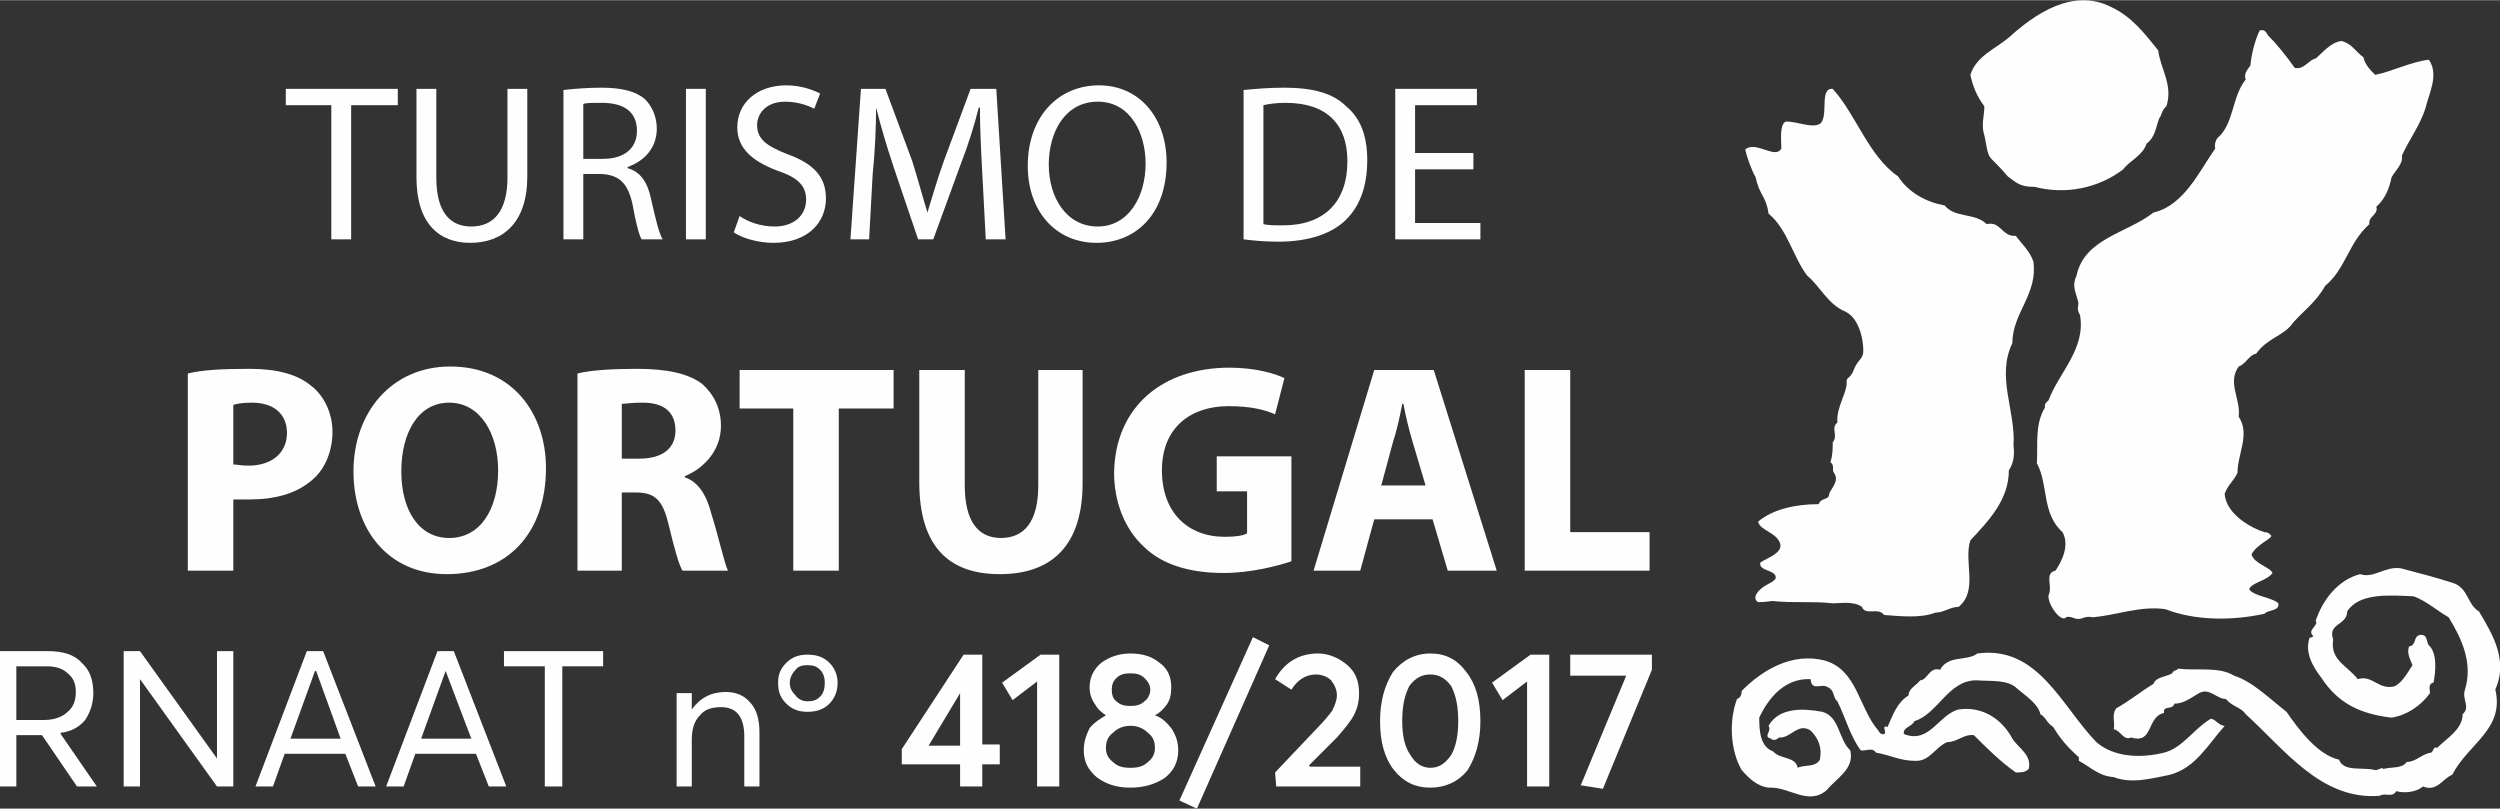
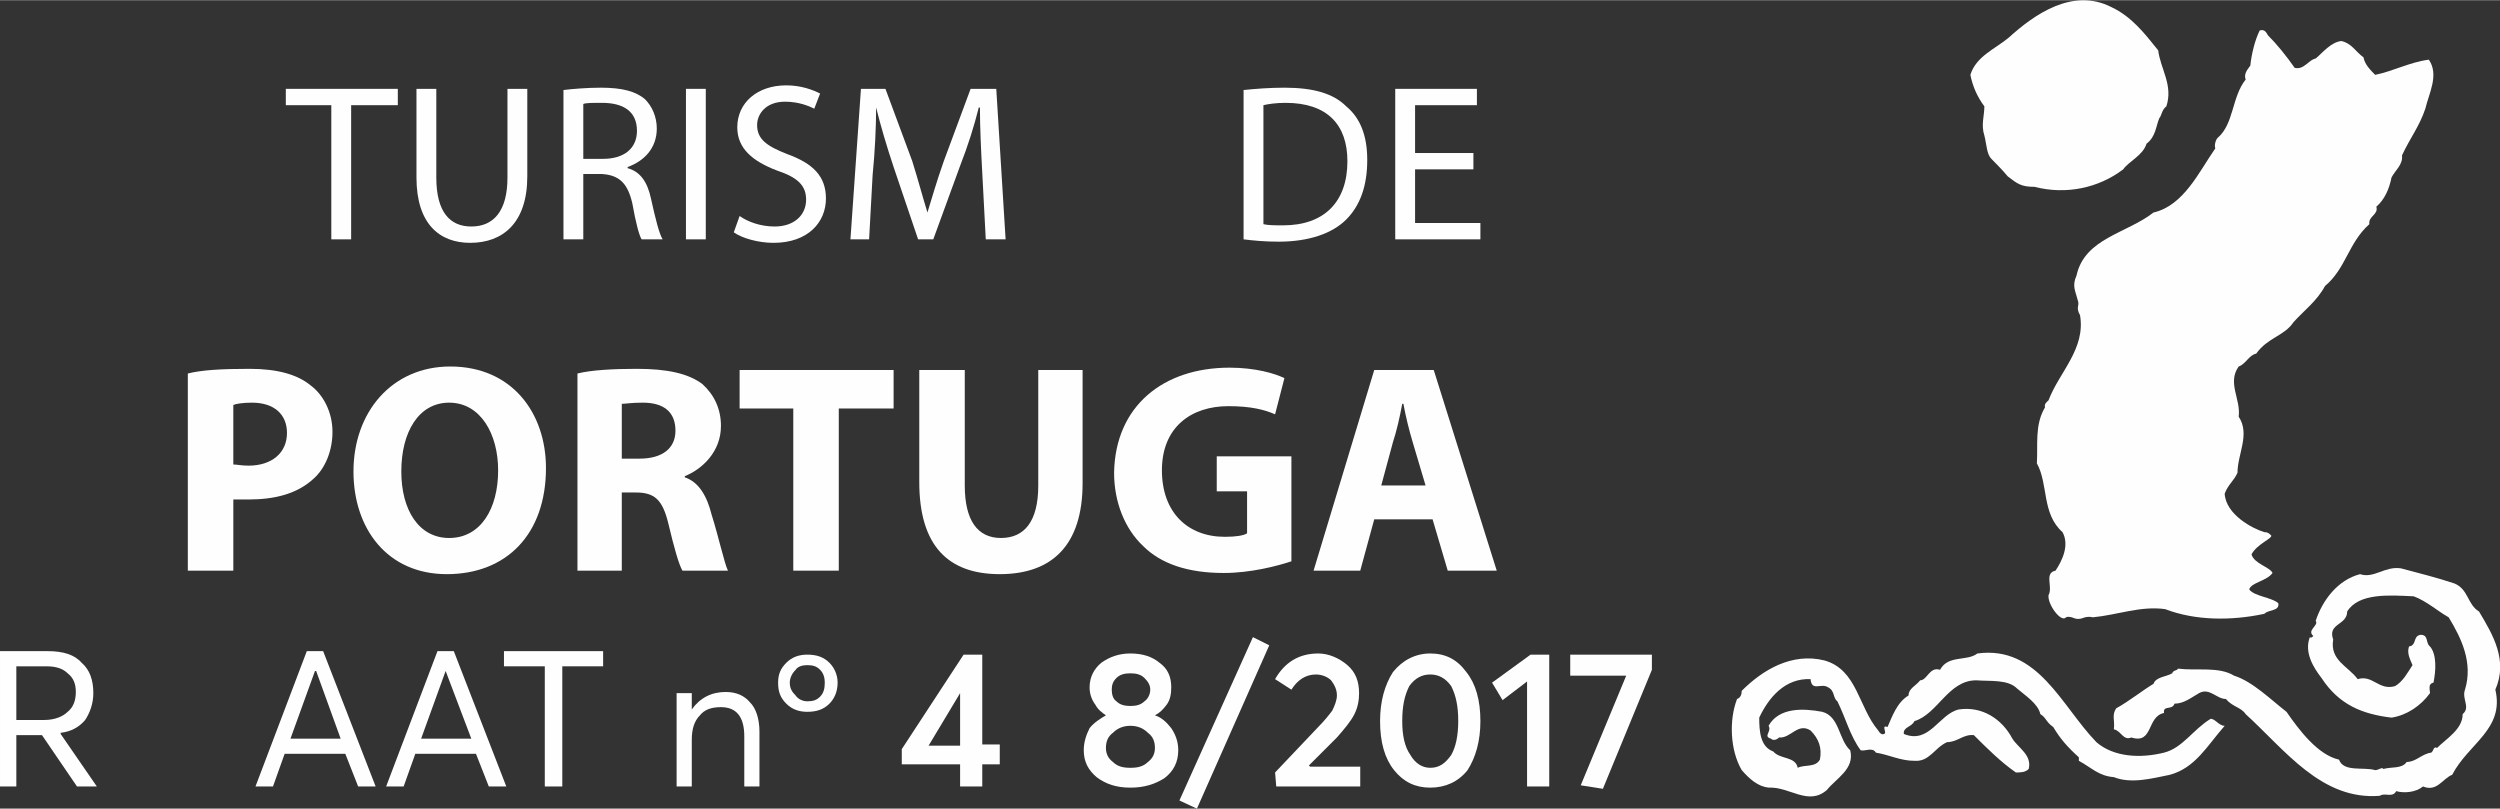
<svg xmlns="http://www.w3.org/2000/svg" xml:space="preserve" width="238px" height="77px" fill-rule="evenodd" clip-rule="evenodd" viewBox="0 0 21.43 6.93">
  <rect x="0" y="0" width="21.43" height="6.93" fill="#333333" stroke="none" />
  <g id="Layer_x0020_1">
    <path fill="#FEFEFE" fill-rule="nonzero" d="M21.04 5c0.12,0.05 0.11,0.18 0.21,0.24 0.12,0.2 0.25,0.42 0.14,0.67 0.08,0.34 -0.23,0.46 -0.37,0.73 -0.08,0.03 -0.13,0.15 -0.25,0.1 -0.06,0.05 -0.16,0.06 -0.23,0.04 -0.03,0.06 -0.1,0.01 -0.14,0.04 -0.5,0.04 -0.81,-0.39 -1.15,-0.7 -0.04,-0.06 -0.11,-0.06 -0.17,-0.13 -0.08,0 -0.14,-0.1 -0.23,-0.05 -0.07,0.04 -0.13,0.09 -0.21,0.09 -0.02,0.06 -0.1,0.01 -0.09,0.08 -0.15,0.03 -0.09,0.27 -0.28,0.21 -0.07,0.03 -0.09,-0.06 -0.15,-0.07 0.01,-0.08 -0.02,-0.12 0.02,-0.18 0.11,-0.06 0.22,-0.15 0.32,-0.21 0.02,-0.06 0.11,-0.06 0.16,-0.09 0.01,-0.03 0.04,-0.02 0.05,-0.04 0.16,0.02 0.35,-0.02 0.48,0.06 0.16,0.05 0.32,0.21 0.45,0.31 0.11,0.16 0.27,0.37 0.45,0.41 0.04,0.11 0.21,0.06 0.31,0.09 0.03,0 0.06,-0.03 0.07,-0.01 0.07,-0.02 0.16,0 0.2,-0.06 0.08,0 0.13,-0.07 0.21,-0.08 0.02,-0.01 0.02,-0.06 0.05,-0.04 0.08,-0.08 0.22,-0.16 0.22,-0.29 0.07,-0.06 -0.01,-0.13 0.02,-0.21 0.07,-0.23 -0.03,-0.44 -0.14,-0.62 -0.09,-0.05 -0.19,-0.14 -0.3,-0.18 -0.21,-0.01 -0.47,-0.03 -0.57,0.13 0,0.12 -0.17,0.1 -0.12,0.24 -0.03,0.18 0.13,0.23 0.21,0.34 0.13,-0.04 0.18,0.1 0.32,0.06 0.07,-0.04 0.11,-0.12 0.15,-0.18 -0.02,-0.05 -0.05,-0.1 -0.03,-0.16 0.07,-0.01 0.03,-0.09 0.1,-0.1 0.07,0 0.04,0.07 0.08,0.1 0.06,0.07 0.05,0.21 0.03,0.31 -0.05,0.01 -0.03,0.06 -0.03,0.09 -0.08,0.11 -0.2,0.19 -0.33,0.21 -0.25,-0.03 -0.45,-0.11 -0.6,-0.34 -0.07,-0.09 -0.15,-0.22 -0.1,-0.35 0.01,0.01 0.02,0 0.03,-0.01 -0.06,-0.05 0.05,-0.09 0.02,-0.13 0.06,-0.18 0.19,-0.35 0.38,-0.4 0.12,0.04 0.21,-0.07 0.35,-0.05 0.15,0.04 0.31,0.08 0.46,0.13z" />
    <path fill="#FEFEFE" fill-rule="nonzero" d="M17.97 6.36c0.15,0.13 0.38,0.14 0.58,0.09 0.16,-0.04 0.25,-0.2 0.4,-0.29 0.04,0 0.07,0.06 0.12,0.06 -0.15,0.17 -0.25,0.36 -0.47,0.42 -0.15,0.03 -0.33,0.08 -0.48,0.02 -0.13,-0.01 -0.19,-0.08 -0.3,-0.14 0,-0.01 0,-0.02 0,-0.03 -0.1,-0.09 -0.16,-0.16 -0.22,-0.26 -0.06,-0.04 -0.06,-0.08 -0.11,-0.11 -0.02,-0.09 -0.13,-0.16 -0.2,-0.22 -0.08,-0.08 -0.23,-0.06 -0.35,-0.07 -0.24,0 -0.33,0.29 -0.53,0.35 -0.02,0.05 -0.1,0.05 -0.09,0.11 0.22,0.09 0.3,-0.17 0.47,-0.21 0.2,-0.03 0.37,0.08 0.46,0.25 0.05,0.08 0.17,0.14 0.14,0.26 -0.03,0.03 -0.07,0.03 -0.11,0.03 -0.13,-0.09 -0.25,-0.21 -0.36,-0.32 -0.09,-0.01 -0.14,0.06 -0.23,0.06 -0.11,0.05 -0.15,0.17 -0.28,0.16 -0.12,0 -0.21,-0.05 -0.33,-0.07 -0.03,-0.05 -0.09,-0.01 -0.13,-0.02 -0.09,-0.12 -0.13,-0.28 -0.2,-0.42 -0.04,-0.03 -0.02,-0.09 -0.08,-0.12 -0.06,-0.04 -0.14,0.04 -0.15,-0.07 -0.22,-0.01 -0.36,0.16 -0.44,0.33 0,0.12 0.01,0.25 0.12,0.29 0.06,0.07 0.19,0.04 0.21,0.14 0.06,-0.03 0.15,0 0.19,-0.07 0.02,-0.1 -0.01,-0.18 -0.08,-0.25 -0.11,-0.07 -0.17,0.07 -0.27,0.06 -0.02,0.02 -0.05,0.03 -0.07,0.01 -0.07,-0.02 0.01,-0.06 -0.02,-0.11 0.09,-0.16 0.3,-0.15 0.46,-0.12 0.15,0.04 0.14,0.24 0.24,0.33 0.04,0.16 -0.12,0.24 -0.2,0.34 -0.16,0.14 -0.32,-0.03 -0.5,-0.02 -0.09,-0.01 -0.16,-0.07 -0.23,-0.15 -0.1,-0.17 -0.11,-0.43 -0.04,-0.61 0.03,-0.01 0.04,-0.04 0.04,-0.07 0.18,-0.18 0.43,-0.33 0.71,-0.26 0.28,0.08 0.29,0.4 0.46,0.6 0.01,0.02 0.03,0.04 0.05,0.03 0.03,-0.01 -0.03,-0.08 0.03,-0.06 0.04,-0.09 0.08,-0.21 0.18,-0.27 0,-0.06 0.06,-0.08 0.1,-0.13 0.06,0 0.08,-0.12 0.17,-0.09 0.07,-0.13 0.23,-0.07 0.32,-0.14 0.52,-0.07 0.72,0.45 1.02,0.76z" />
    <path fill="#FEFEFE" fill-rule="nonzero" d="M18.5 0.43c0.02,0.16 0.13,0.3 0.07,0.48 -0.04,0.03 -0.04,0.08 -0.06,0.1 -0.03,0.07 -0.03,0.16 -0.11,0.22 -0.03,0.1 -0.15,0.15 -0.2,0.22 -0.21,0.16 -0.49,0.22 -0.76,0.15 -0.12,0 -0.15,-0.03 -0.23,-0.09 -0.04,-0.05 -0.12,-0.13 -0.14,-0.15 -0.04,-0.04 -0.04,-0.12 -0.06,-0.2 -0.03,-0.09 0,-0.17 0,-0.25 -0.06,-0.08 -0.1,-0.17 -0.12,-0.27 0.05,-0.16 0.21,-0.22 0.33,-0.32 0.22,-0.2 0.55,-0.43 0.88,-0.26 0.17,0.08 0.28,0.22 0.4,0.37z" />
    <path fill="#FEFEFE" fill-rule="nonzero" d="M19.44 0.3c0.08,0.08 0.16,0.18 0.23,0.28 0.08,0.02 0.12,-0.07 0.18,-0.08 0.06,-0.05 0.13,-0.14 0.22,-0.15 0.09,0.02 0.12,0.09 0.19,0.14 0.01,0.06 0.06,0.11 0.1,0.15 0.15,-0.03 0.3,-0.11 0.46,-0.13 0.09,0.13 0,0.29 -0.03,0.42 -0.05,0.15 -0.13,0.25 -0.2,0.4 0.01,0.08 -0.06,0.13 -0.09,0.19 -0.02,0.1 -0.06,0.19 -0.13,0.25 0.02,0.07 -0.07,0.08 -0.06,0.15 -0.18,0.16 -0.2,0.38 -0.38,0.53 -0.07,0.13 -0.18,0.21 -0.27,0.31 -0.08,0.12 -0.22,0.13 -0.32,0.27 -0.06,0.01 -0.09,0.09 -0.15,0.11 -0.1,0.14 0.02,0.28 0,0.43 0.1,0.15 -0.01,0.32 -0.01,0.48 -0.03,0.07 -0.08,0.1 -0.11,0.18 0.01,0.18 0.24,0.3 0.34,0.33 0.03,0 0.04,0.01 0.06,0.03 0,0.03 -0.12,0.07 -0.17,0.16 0.02,0.08 0.16,0.11 0.18,0.16 -0.05,0.07 -0.18,0.08 -0.2,0.14 0.04,0.06 0.2,0.07 0.25,0.12 0.01,0.07 -0.08,0.05 -0.12,0.09 -0.28,0.06 -0.59,0.06 -0.85,-0.04 -0.21,-0.03 -0.41,0.05 -0.62,0.07 -0.09,-0.02 -0.09,0.04 -0.18,0 -0.01,0 -0.03,-0.01 -0.05,0 -0.04,0.05 -0.16,-0.11 -0.15,-0.19 0.04,-0.07 -0.04,-0.19 0.06,-0.21 0.06,-0.09 0.12,-0.22 0.06,-0.33 -0.18,-0.16 -0.12,-0.41 -0.22,-0.59 0.01,-0.16 -0.02,-0.33 0.07,-0.48 -0.01,-0.03 0.02,-0.05 0.03,-0.06 0.09,-0.24 0.32,-0.44 0.27,-0.73 -0.04,-0.07 0,-0.08 -0.02,-0.13 -0.02,-0.08 -0.05,-0.12 -0.01,-0.21 0.07,-0.32 0.43,-0.36 0.66,-0.54 0.26,-0.06 0.39,-0.35 0.53,-0.55 -0.01,-0.02 0,-0.07 0.02,-0.09 0.14,-0.12 0.12,-0.35 0.24,-0.5 -0.02,-0.05 0.02,-0.09 0.04,-0.12 0.01,-0.1 0.04,-0.22 0.08,-0.3 0.03,-0.01 0.05,0 0.07,0.04z" />
-     <path fill="#FEFEFE" fill-rule="nonzero" d="M15.71 0.76c0.2,0.22 0.31,0.58 0.56,0.75 0.09,0.14 0.24,0.22 0.4,0.25 0.09,0.11 0.26,0.06 0.36,0.16 0.12,-0.03 0.13,0.11 0.25,0.1 0.05,0.07 0.12,0.13 0.15,0.22 0.04,0.28 -0.18,0.44 -0.18,0.7 -0.14,0.29 0.03,0.58 0.01,0.88 0.01,0.08 0,0.15 -0.04,0.21 0,0.25 -0.17,0.43 -0.33,0.6 -0.06,0.18 0.07,0.43 -0.1,0.57 -0.07,0 -0.13,0.05 -0.2,0.05 -0.13,0.05 -0.3,0.03 -0.44,0.02 -0.05,-0.07 -0.16,0.01 -0.19,-0.07 -0.07,-0.05 -0.18,-0.03 -0.25,-0.03 -0.18,-0.02 -0.33,0 -0.52,-0.02 -0.06,0.01 -0.11,0.01 -0.12,0.01 -0.06,-0.04 0.01,-0.11 0.06,-0.14 0.07,-0.04 0.06,-0.03 0.09,-0.06 0.02,-0.08 -0.15,-0.06 -0.13,-0.14 0.06,-0.04 0.19,-0.08 0.17,-0.16 -0.03,-0.1 -0.17,-0.11 -0.19,-0.19 0.13,-0.11 0.33,-0.15 0.52,-0.15 0.02,-0.06 0.09,-0.03 0.09,-0.09 0.02,-0.05 0.09,-0.11 0.04,-0.18 -0.02,-0.03 0.01,-0.06 -0.03,-0.09 0.02,-0.06 0.02,-0.11 0.02,-0.17 0.05,-0.06 -0.02,-0.12 0.04,-0.17 -0.01,-0.13 0.08,-0.25 0.08,-0.34 -0.01,-0.05 0.03,-0.03 0.06,-0.11 0.03,-0.08 0.07,-0.09 0.08,-0.14 0.01,-0.05 -0.01,-0.29 -0.15,-0.36 -0.15,-0.06 -0.22,-0.22 -0.33,-0.31 -0.12,-0.16 -0.17,-0.4 -0.33,-0.53 -0.02,-0.15 -0.08,-0.16 -0.11,-0.31 -0.04,-0.07 -0.08,-0.19 -0.09,-0.24 0.09,-0.08 0.26,0.09 0.31,-0.01 0,-0.05 -0.02,-0.21 0.04,-0.23 0.1,0 0.22,0.06 0.29,0.02 0.08,-0.06 -0.01,-0.31 0.11,-0.3z" />
    <g id="_2132970649392">
      <g>
        <polygon fill="#FEFEFE" fill-rule="nonzero" points="2.84,0.9 2.45,0.9 2.45,0.76 3.41,0.76 3.41,0.9 3.01,0.9 3.01,2.05 2.84,2.05 " />
        <path fill="#FEFEFE" fill-rule="nonzero" d="M3.74 0.76l0 0.76c0,0.3 0.12,0.42 0.3,0.42 0.19,0 0.31,-0.13 0.31,-0.42l0 -0.76 0.17 0 0 0.75c0,0.4 -0.21,0.57 -0.49,0.57 -0.26,0 -0.46,-0.16 -0.46,-0.56l0 -0.76 0.17 0z" />
        <path fill="#FEFEFE" fill-rule="nonzero" d="M4.83 0.77c0.08,-0.01 0.21,-0.02 0.32,-0.02 0.18,0 0.3,0.03 0.38,0.1 0.06,0.06 0.1,0.15 0.1,0.25 0,0.17 -0.11,0.28 -0.25,0.33l0 0.01c0.11,0.03 0.17,0.12 0.2,0.26 0.04,0.18 0.07,0.3 0.1,0.35l-0.18 0c-0.02,-0.03 -0.05,-0.14 -0.08,-0.31 -0.04,-0.17 -0.11,-0.24 -0.26,-0.25l-0.16 0 0 0.56 -0.17 0 0 -1.28zm0.17 0.59l0 0 0.17 0c0.18,0 0.29,-0.09 0.29,-0.24 0,-0.17 -0.12,-0.24 -0.3,-0.24 -0.08,0 -0.14,0 -0.16,0.01l0 0.47z" />
        <polygon fill="#FEFEFE" fill-rule="nonzero" points="6.05,0.76 6.05,2.05 5.88,2.05 5.88,0.76 " />
        <path fill="#FEFEFE" fill-rule="nonzero" d="M6.34 1.85c0.07,0.05 0.18,0.09 0.3,0.09 0.17,0 0.27,-0.1 0.27,-0.23 0,-0.12 -0.07,-0.19 -0.25,-0.25 -0.21,-0.08 -0.34,-0.19 -0.34,-0.37 0,-0.21 0.17,-0.36 0.42,-0.36 0.13,0 0.23,0.04 0.29,0.07l-0.05 0.13c-0.04,-0.02 -0.13,-0.06 -0.25,-0.06 -0.17,0 -0.24,0.11 -0.24,0.2 0,0.12 0.08,0.18 0.26,0.25 0.22,0.08 0.33,0.19 0.33,0.38 0,0.2 -0.15,0.38 -0.45,0.38 -0.13,0 -0.27,-0.04 -0.34,-0.09l0.05 -0.14z" />
        <path fill="#FEFEFE" fill-rule="nonzero" d="M8.42 1.48c-0.01,-0.18 -0.02,-0.39 -0.02,-0.56l-0.01 0c-0.04,0.16 -0.09,0.32 -0.16,0.5l-0.23 0.63 -0.13 0 -0.21 -0.62c-0.06,-0.18 -0.11,-0.35 -0.15,-0.51l0 0c0,0.17 -0.01,0.38 -0.03,0.58l-0.03 0.55 -0.16 0 0.09 -1.29 0.21 0 0.23 0.62c0.05,0.16 0.09,0.31 0.13,0.44l0 0c0.04,-0.13 0.08,-0.27 0.14,-0.44l0.23 -0.62 0.22 0 0.08 1.29 -0.17 0 -0.03 -0.57z" />
-         <path fill="#FEFEFE" fill-rule="nonzero" d="M10 1.39c0,0.45 -0.27,0.69 -0.6,0.69 -0.35,0 -0.59,-0.27 -0.59,-0.66 0,-0.42 0.26,-0.69 0.61,-0.69 0.35,0 0.58,0.28 0.58,0.66zm-1.01 0.02l0 0c0,0.28 0.15,0.53 0.42,0.53 0.26,0 0.41,-0.25 0.41,-0.54 0,-0.26 -0.13,-0.53 -0.41,-0.53 -0.28,0 -0.42,0.26 -0.42,0.54z" />
        <path fill="#FEFEFE" fill-rule="nonzero" d="M10.66 0.77c0.1,-0.01 0.22,-0.02 0.35,-0.02 0.25,0 0.42,0.05 0.53,0.16 0.12,0.1 0.18,0.25 0.18,0.46 0,0.22 -0.06,0.39 -0.18,0.51 -0.12,0.12 -0.32,0.19 -0.58,0.19 -0.12,0 -0.22,-0.01 -0.3,-0.02l0 -1.28zm0.17 1.15l0 0c0.04,0.01 0.1,0.01 0.17,0.01 0.35,0 0.55,-0.2 0.55,-0.55 0,-0.31 -0.17,-0.5 -0.53,-0.5 -0.08,0 -0.15,0.01 -0.19,0.02l0 1.02z" />
        <polygon fill="#FEFEFE" fill-rule="nonzero" points="12.63,1.45 12.13,1.45 12.13,1.91 12.69,1.91 12.69,2.05 11.96,2.05 11.96,0.76 12.66,0.76 12.66,0.9 12.13,0.9 12.13,1.31 12.63,1.31 " />
      </g>
      <g>
        <path fill="#FEFEFE" fill-rule="nonzero" d="M1.61 3.2c0.12,-0.03 0.29,-0.04 0.53,-0.04 0.24,0 0.41,0.05 0.52,0.14 0.11,0.08 0.19,0.23 0.19,0.4 0,0.16 -0.06,0.31 -0.16,0.4 -0.14,0.13 -0.33,0.18 -0.56,0.18 -0.05,0 -0.1,0 -0.13,0l0 0.61 -0.39 0 0 -1.69zm0.39 0.78l0 0c0.03,0 0.07,0.01 0.13,0.01 0.2,0 0.33,-0.11 0.33,-0.28 0,-0.16 -0.11,-0.26 -0.3,-0.26 -0.08,0 -0.14,0.01 -0.16,0.02l0 0.51z" />
        <path fill="#FEFEFE" fill-rule="nonzero" d="M4.68 4.01c0,0.57 -0.34,0.91 -0.85,0.91 -0.51,0 -0.8,-0.39 -0.8,-0.88 0,-0.51 0.33,-0.9 0.83,-0.9 0.53,0 0.82,0.4 0.82,0.87zm-1.24 0.03l0 0c0,0.33 0.15,0.57 0.41,0.57 0.27,0 0.42,-0.25 0.42,-0.58 0,-0.31 -0.15,-0.58 -0.42,-0.58 -0.26,0 -0.41,0.25 -0.41,0.59z" />
        <path fill="#FEFEFE" fill-rule="nonzero" d="M4.95 3.2c0.12,-0.03 0.31,-0.04 0.51,-0.04 0.26,0 0.44,0.04 0.56,0.13 0.1,0.09 0.16,0.21 0.16,0.36 0,0.22 -0.16,0.37 -0.31,0.43l0 0.01c0.12,0.04 0.19,0.16 0.23,0.32 0.06,0.19 0.11,0.42 0.14,0.48l-0.39 0c-0.03,-0.05 -0.07,-0.19 -0.12,-0.4 -0.05,-0.21 -0.12,-0.27 -0.28,-0.27l-0.12 0 0 0.67 -0.38 0 0 -1.69zm0.38 0.73l0 0 0.15 0c0.2,0 0.31,-0.09 0.31,-0.24 0,-0.16 -0.1,-0.24 -0.28,-0.24 -0.1,0 -0.15,0.01 -0.18,0.01l0 0.47z" />
        <polygon fill="#FEFEFE" fill-rule="nonzero" points="6.8,3.5 6.34,3.5 6.34,3.17 7.66,3.17 7.66,3.5 7.19,3.5 7.19,4.89 6.8,4.89 " />
        <path fill="#FEFEFE" fill-rule="nonzero" d="M8.27 3.17l0 0.99c0,0.3 0.11,0.45 0.31,0.45 0.2,0 0.32,-0.14 0.32,-0.45l0 -0.99 0.38 0 0 0.97c0,0.53 -0.26,0.78 -0.71,0.78 -0.44,0 -0.69,-0.24 -0.69,-0.79l0 -0.96 0.39 0z" />
        <path fill="#FEFEFE" fill-rule="nonzero" d="M11.07 4.81c-0.12,0.04 -0.35,0.1 -0.58,0.1 -0.31,0 -0.54,-0.08 -0.69,-0.23 -0.16,-0.15 -0.25,-0.38 -0.25,-0.63 0.01,-0.57 0.42,-0.9 0.99,-0.9 0.22,0 0.39,0.05 0.47,0.09l-0.08 0.31c-0.09,-0.04 -0.21,-0.07 -0.4,-0.07 -0.32,0 -0.57,0.18 -0.57,0.55 0,0.36 0.22,0.57 0.54,0.57 0.09,0 0.16,-0.01 0.19,-0.03l0 -0.36 -0.26 0 0 -0.3 0.64 0 0 0.9z" />
        <path fill="#FEFEFE" fill-rule="nonzero" d="M11.78 4.45l-0.12 0.44 -0.4 0 0.52 -1.72 0.51 0 0.54 1.72 -0.42 0 -0.13 -0.44 -0.5 0zm0.44 -0.29l0 0 -0.11 -0.37c-0.03,-0.1 -0.06,-0.22 -0.08,-0.33l-0.01 0c-0.02,0.11 -0.05,0.24 -0.08,0.33l-0.1 0.37 0.38 0z" />
-         <polygon fill="#FEFEFE" fill-rule="nonzero" points="13.07,3.17 13.46,3.17 13.46,4.56 14.14,4.56 14.14,4.89 13.07,4.89 " />
      </g>
    </g>
    <path fill="#FEFEFE" fill-rule="nonzero" d="M0.83 6.74l-0.17 0 -0.3 -0.44 -0.22 0 0 0.44 -0.14 0 0 -1.16 0.41 0c0.13,0 0.23,0.03 0.29,0.1 0.07,0.06 0.1,0.15 0.1,0.26 0,0.09 -0.03,0.17 -0.07,0.23 -0.05,0.06 -0.12,0.1 -0.21,0.11l0 0.01 0.31 0.45zm-0.69 -1.03l0 0.46 0.24 0c0.09,0 0.16,-0.03 0.2,-0.07 0.05,-0.04 0.07,-0.1 0.07,-0.17 0,-0.07 -0.02,-0.12 -0.07,-0.16 -0.04,-0.04 -0.1,-0.06 -0.18,-0.06l-0.26 0z" />
-     <polygon id="_1" fill="#FEFEFE" fill-rule="nonzero" points="1.86,5.58 2,5.58 2,6.74 1.86,6.74 1.2,5.82 1.2,5.82 1.2,6.74 1.06,6.74 1.06,5.58 1.2,5.58 1.86,6.5 1.86,6.5 " />
    <path id="_2" fill="#FEFEFE" fill-rule="nonzero" d="M3.07 6.74l-0.11 -0.28 -0.52 0 -0.1 0.28 -0.15 0 0.44 -1.16 0.14 0 0.45 1.16 -0.15 0zm-0.58 -0.41l0.43 0 -0.21 -0.58 -0.01 0 -0.21 0.58z" />
    <path id="_3" fill="#FEFEFE" fill-rule="nonzero" d="M4.19 6.74l-0.11 -0.28 -0.52 0 -0.1 0.28 -0.15 0 0.44 -1.16 0.14 0 0.45 1.16 -0.15 0zm-0.58 -0.41l0.43 0 -0.22 -0.58 0 0 -0.21 0.58z" />
    <polygon id="_4" fill="#FEFEFE" fill-rule="nonzero" points="4.67,6.74 4.67,5.71 4.32,5.71 4.32,5.58 5.17,5.58 5.17,5.71 4.82,5.71 4.82,6.74 " />
    <path id="_5" fill="#FEFEFE" fill-rule="nonzero" d="M6.22 5.93c0.09,0 0.16,0.03 0.21,0.09 0.05,0.05 0.08,0.14 0.08,0.25l0 0.47 -0.13 0 0 -0.43c0,-0.17 -0.07,-0.25 -0.2,-0.25 -0.08,0 -0.14,0.02 -0.18,0.07 -0.05,0.05 -0.07,0.12 -0.07,0.21l0 0.4 -0.13 0 0 -0.8 0.13 0 0 0.14 0 0c0.07,-0.1 0.17,-0.15 0.29,-0.15z" />
    <path id="_6" fill="#FEFEFE" fill-rule="nonzero" d="M6.92 6.1c-0.07,0 -0.13,-0.02 -0.18,-0.07 -0.05,-0.05 -0.07,-0.1 -0.07,-0.18 0,-0.07 0.02,-0.12 0.07,-0.17 0.05,-0.05 0.11,-0.07 0.18,-0.07 0.08,0 0.14,0.02 0.19,0.07 0.04,0.04 0.07,0.1 0.07,0.17 0,0.08 -0.03,0.14 -0.07,0.18 -0.05,0.05 -0.11,0.07 -0.19,0.07zm0 -0.09c0.05,0 0.08,-0.01 0.11,-0.04 0.03,-0.03 0.04,-0.07 0.04,-0.12 0,-0.04 -0.01,-0.08 -0.04,-0.11 -0.03,-0.03 -0.06,-0.04 -0.11,-0.04 -0.04,0 -0.08,0.01 -0.1,0.04 -0.03,0.03 -0.05,0.07 -0.05,0.11 0,0.05 0.02,0.08 0.05,0.11 0.02,0.03 0.06,0.05 0.1,0.05z" />
    <path id="_7" fill="#FEFEFE" fill-rule="nonzero" d="M8.23 6.74l0 -0.19 -0.5 0 0 -0.13 0.53 -0.81 0.16 0 0 0.77 0.15 0 0 0.17 -0.15 0 0 0.19 -0.19 0zm-0.27 -0.35l0.27 0 0 -0.45 -0.27 0.45z" />
-     <polygon id="_8" fill="#FEFEFE" fill-rule="nonzero" points="8.89,6.74 8.89,5.84 8.68,6 8.59,5.85 8.92,5.61 9.08,5.61 9.08,6.74 " />
    <path id="_9" fill="#FEFEFE" fill-rule="nonzero" d="M9.69 6.75c-0.12,0 -0.21,-0.03 -0.29,-0.09 -0.07,-0.06 -0.11,-0.13 -0.11,-0.23 0,-0.07 0.02,-0.13 0.05,-0.19 0.04,-0.05 0.09,-0.08 0.14,-0.11l0 0c-0.03,-0.02 -0.07,-0.05 -0.09,-0.09 -0.03,-0.04 -0.05,-0.09 -0.05,-0.15 0,-0.09 0.04,-0.16 0.1,-0.21 0.07,-0.05 0.15,-0.08 0.25,-0.08 0.11,0 0.19,0.03 0.25,0.08 0.07,0.05 0.1,0.12 0.1,0.21 0,0.06 -0.01,0.11 -0.04,0.15 -0.03,0.04 -0.06,0.07 -0.1,0.09l0 0c0.06,0.02 0.1,0.06 0.14,0.11 0.04,0.06 0.06,0.12 0.06,0.19 0,0.1 -0.04,0.18 -0.12,0.24 -0.08,0.05 -0.17,0.08 -0.29,0.08zm-0.12 -0.74c0.03,0.03 0.07,0.04 0.12,0.04 0.05,0 0.09,-0.01 0.12,-0.04 0.03,-0.02 0.05,-0.06 0.05,-0.1 0,-0.04 -0.02,-0.07 -0.05,-0.1 -0.03,-0.03 -0.07,-0.04 -0.12,-0.04 -0.05,0 -0.09,0.01 -0.12,0.04 -0.03,0.03 -0.04,0.06 -0.04,0.1 0,0.04 0.01,0.08 0.04,0.1zm0.12 0.57c0.06,0 0.11,-0.01 0.15,-0.05 0.04,-0.03 0.06,-0.07 0.06,-0.12 0,-0.06 -0.02,-0.1 -0.06,-0.13 -0.04,-0.04 -0.09,-0.06 -0.15,-0.06 -0.06,0 -0.11,0.02 -0.15,0.06 -0.04,0.03 -0.06,0.07 -0.06,0.13 0,0.05 0.02,0.09 0.06,0.12 0.04,0.04 0.09,0.05 0.15,0.05z" />
    <polygon id="_10" fill="#FEFEFE" fill-rule="nonzero" points="10.26,6.93 10.11,6.86 10.74,5.46 10.88,5.53 " />
    <path id="_11" fill="#FEFEFE" fill-rule="nonzero" d="M10.94 6.74l-0.01 -0.12 0.37 -0.39c0.05,-0.05 0.09,-0.1 0.12,-0.14 0.02,-0.04 0.04,-0.09 0.04,-0.13 0,-0.05 -0.02,-0.09 -0.05,-0.13 -0.03,-0.03 -0.08,-0.05 -0.13,-0.05 -0.09,0 -0.16,0.05 -0.21,0.13l-0.14 -0.09c0.08,-0.14 0.2,-0.22 0.37,-0.22 0.09,0 0.18,0.04 0.25,0.1 0.07,0.06 0.1,0.14 0.1,0.24 0,0.06 -0.01,0.12 -0.04,0.18 -0.03,0.06 -0.08,0.12 -0.15,0.2l-0.24 0.24 0.01 0.01 0.43 0 0 0.17 -0.72 0z" />
    <path id="_12" fill="#FEFEFE" fill-rule="nonzero" d="M12.26 6.75c-0.13,0 -0.23,-0.05 -0.31,-0.15 -0.08,-0.1 -0.12,-0.24 -0.12,-0.42 0,-0.17 0.04,-0.31 0.11,-0.42 0.08,-0.1 0.19,-0.16 0.32,-0.16 0.13,0 0.23,0.05 0.31,0.16 0.08,0.1 0.12,0.24 0.12,0.42 0,0.17 -0.04,0.31 -0.11,0.42 -0.08,0.1 -0.19,0.15 -0.32,0.15zm0 -0.17c0.08,0 0.13,-0.04 0.18,-0.11 0.04,-0.07 0.06,-0.17 0.06,-0.29 0,-0.13 -0.02,-0.22 -0.06,-0.3 -0.05,-0.07 -0.11,-0.1 -0.18,-0.1 -0.07,0 -0.13,0.03 -0.18,0.1 -0.04,0.08 -0.06,0.17 -0.06,0.3 0,0.12 0.02,0.22 0.07,0.29 0.04,0.07 0.1,0.11 0.17,0.11z" />
    <polygon id="_13" fill="#FEFEFE" fill-rule="nonzero" points="13.09,6.74 13.09,5.84 12.88,6 12.79,5.85 13.12,5.61 13.28,5.61 13.28,6.74 " />
    <polygon id="_14" fill="#FEFEFE" fill-rule="nonzero" points="13.46,5.61 14.16,5.61 14.16,5.74 13.74,6.76 13.55,6.73 13.94,5.79 13.46,5.79 " />
  </g>
</svg>